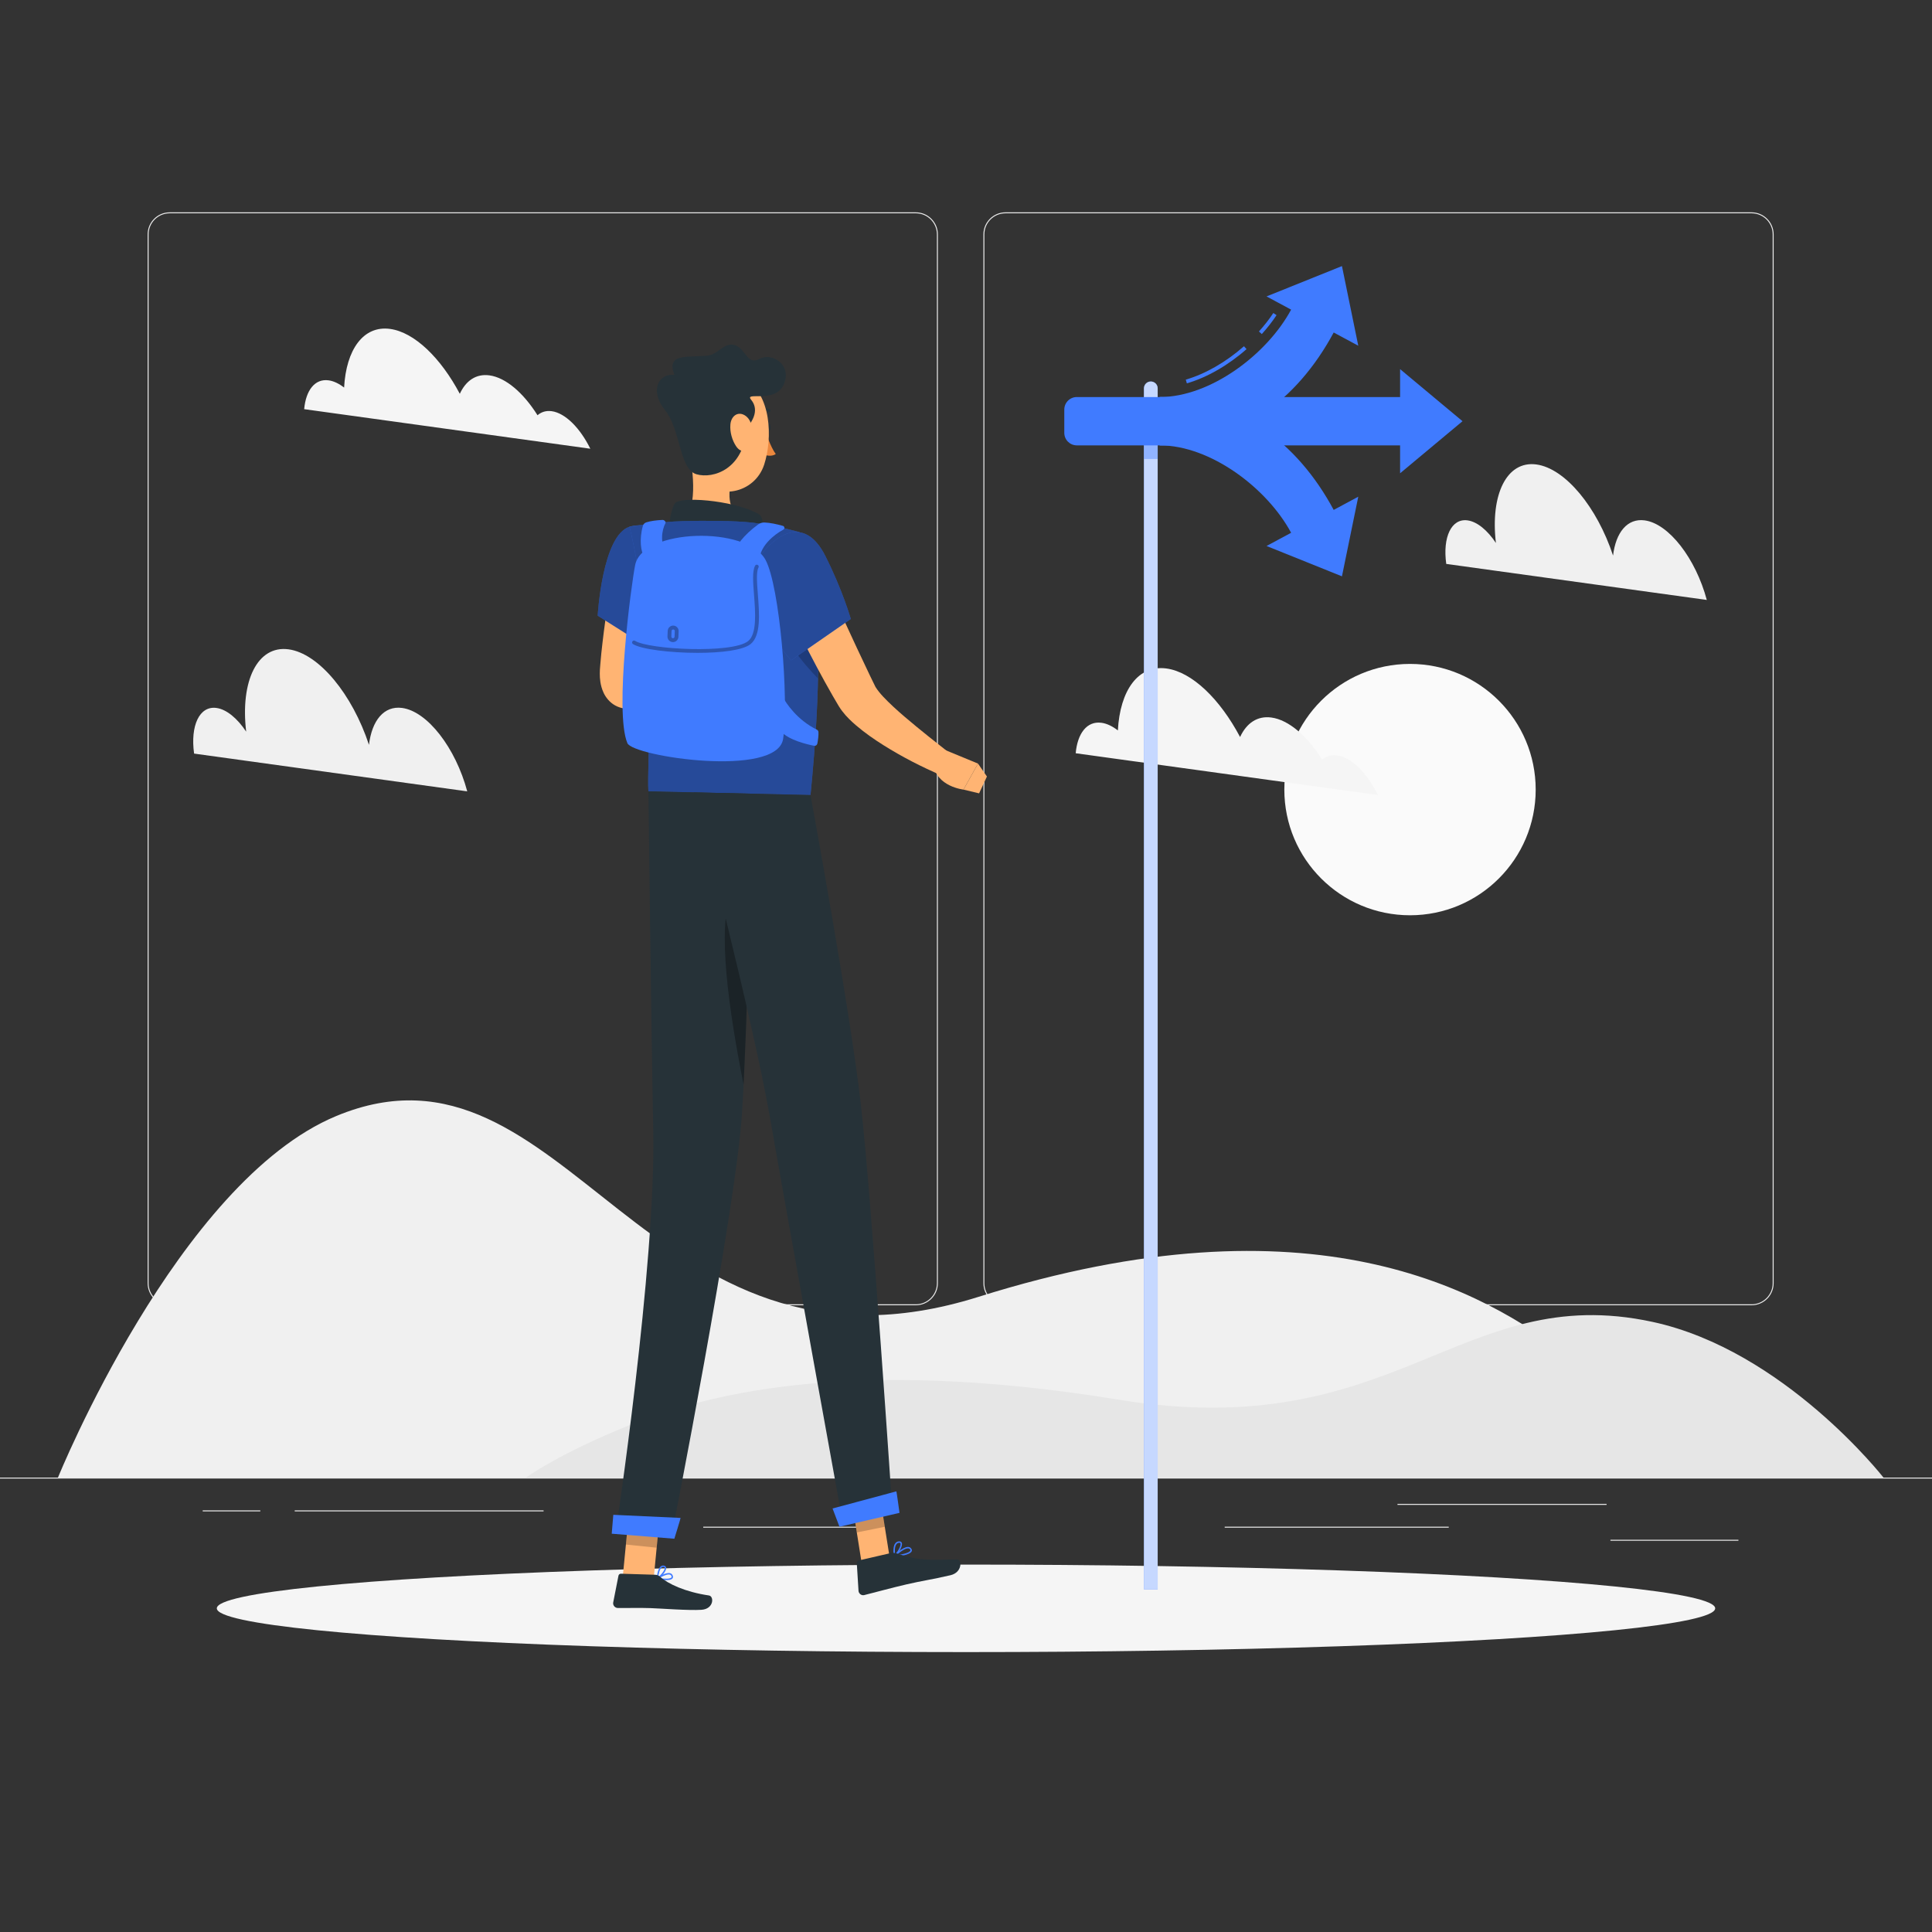
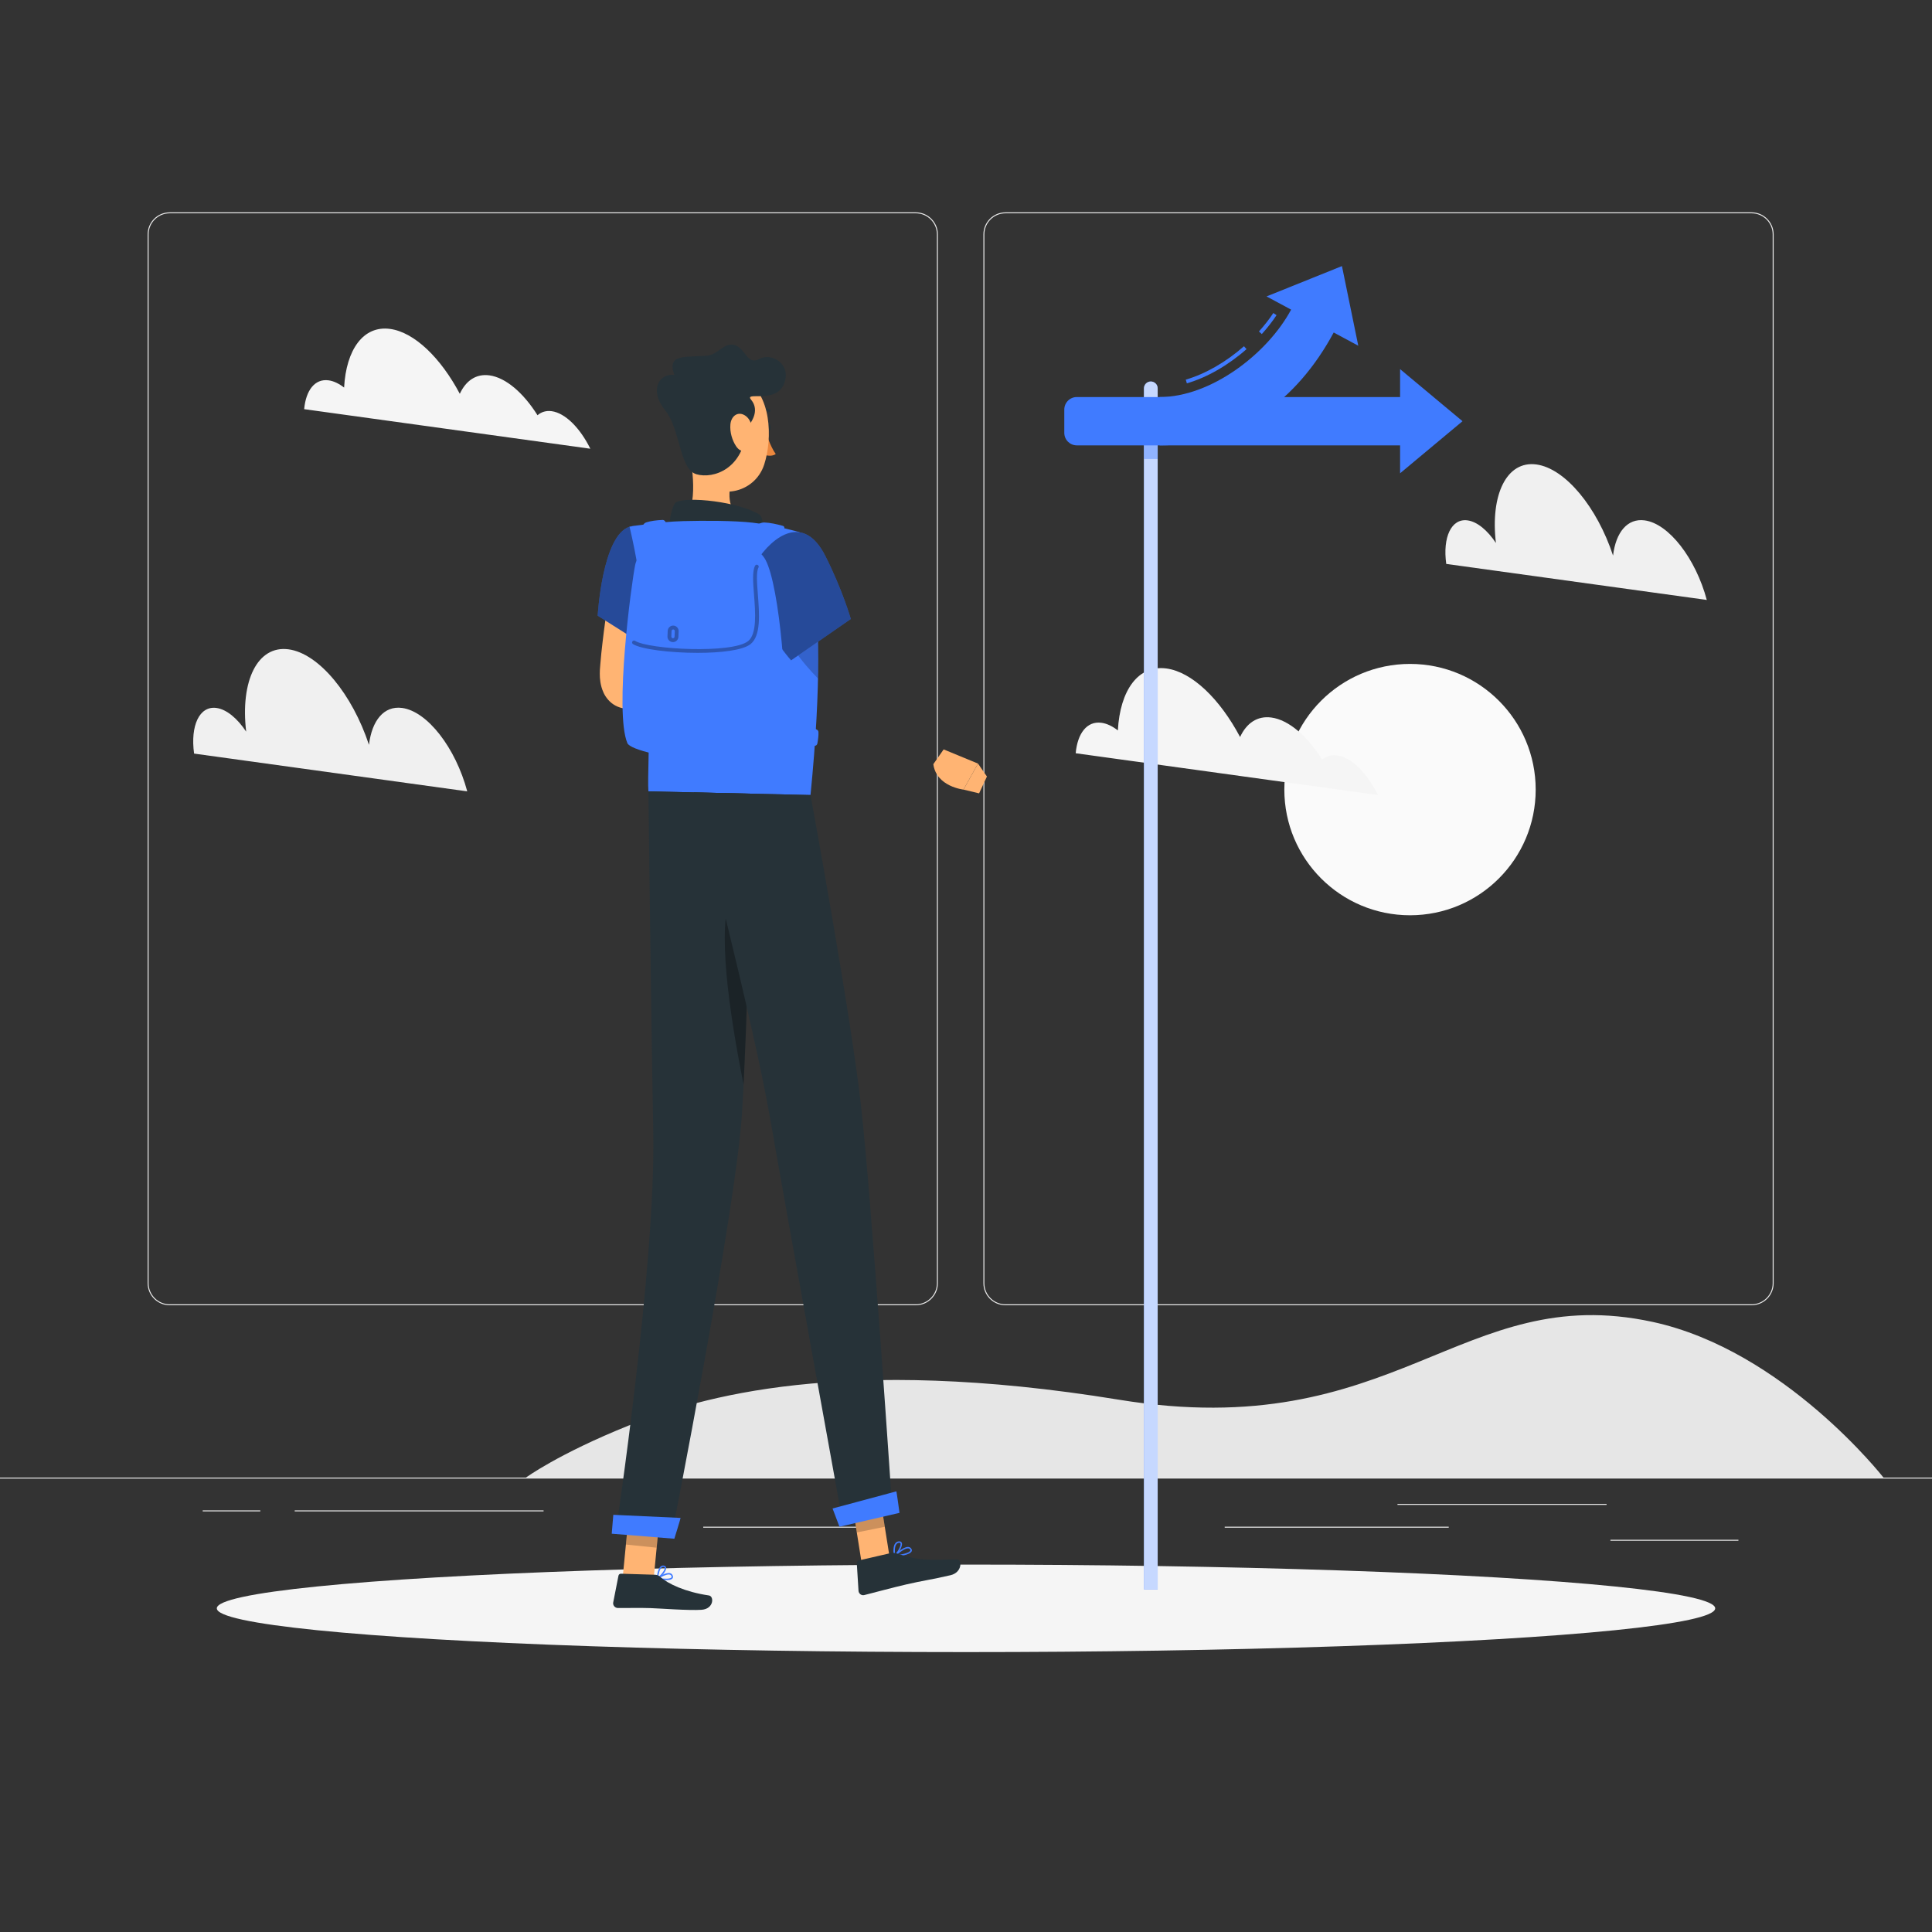
<svg xmlns="http://www.w3.org/2000/svg" version="1.1" x="0px" y="0px" viewBox="0 0 500 500" style="enable-background:new 0 0 500 500;" xml:space="preserve">
  <rect x="0" y="0" width="500" height="500" fill="#333333" stroke="none" />
  <g id="Background_Complete">
    <g>
      <rect y="382.398" style="fill:#EBEBEB;" width="500" height="0.25" />
      <rect x="416.779" y="398.494" style="fill:#EBEBEB;" width="33.122" height="0.25" />
      <rect x="316.951" y="395.111" style="fill:#EBEBEB;" width="57.981" height="0.25" />
      <rect x="361.667" y="389.208" style="fill:#EBEBEB;" width="54.111" height="0.25" />
      <rect x="52.459" y="390.888" style="fill:#EBEBEB;" width="14.91" height="0.25" />
      <rect x="76.273" y="390.888" style="fill:#EBEBEB;" width="64.403" height="0.25" />
      <rect x="182" y="395.111" style="fill:#EBEBEB;" width="43.147" height="0.25" />
      <path style="fill:#EBEBEB;" d="M237.014,337.8H43.915c-3.147,0-5.708-2.561-5.708-5.708V60.66c0-3.147,2.561-5.708,5.708-5.708    h193.099c3.146,0,5.707,2.561,5.707,5.708v271.432C242.721,335.239,240.16,337.8,237.014,337.8z M43.915,55.203    c-3.01,0-5.458,2.448-5.458,5.458v271.432c0,3.01,2.448,5.458,5.458,5.458h193.099c3.009,0,5.457-2.448,5.457-5.458V60.66    c0-3.009-2.448-5.458-5.457-5.458H43.915z" />
      <path style="fill:#EBEBEB;" d="M453.31,337.8H260.212c-3.147,0-5.707-2.561-5.707-5.708V60.66c0-3.147,2.561-5.708,5.707-5.708    H453.31c3.148,0,5.708,2.561,5.708,5.708v271.432C459.019,335.239,456.458,337.8,453.31,337.8z M260.212,55.203    c-3.009,0-5.457,2.448-5.457,5.458v271.432c0,3.01,2.448,5.458,5.457,5.458H453.31c3.01,0,5.458-2.448,5.458-5.458V60.66    c0-3.009-2.448-5.458-5.458-5.458H260.212z" />
    </g>
    <g>
      <circle style="fill:#FAFAFA;" cx="364.91" cy="204.346" r="32.525" />
-       <path style="fill:#F0F0F0;" d="M406.103,351.137c-21.938-17.013-66.418-42.709-152.841-15.523    c-86.423,27.186-106.42-71.647-166.244-46.785C46.008,305.871,15,382.398,15,382.398h423.111    C438.111,382.398,428.041,368.149,406.103,351.137z" />
      <path style="fill:#E6E6E6;" d="M427.643,342.096c-49.675-10.708-66.28,31.861-138.041,20.151    c-71.762-11.709-108.696-0.641-126.912,6.686c-18.216,7.327-26.578,13.465-26.578,13.465h351.333    C487.444,382.398,461.697,349.437,427.643,342.096z" />
      <path style="fill:#F0F0F0;" d="M379.789,134.671c2.51,0.337,5.178,2.578,7.354,5.85c-1.485-12.528,2.793-21.34,10.45-20.323    c7.5,1.006,15.753,11.101,19.864,23.584c0.711-6.01,3.703-9.708,8.17-9.111c6.266,0.835,13.222,9.872,16.088,20.593l-67.428-9.323    C373.325,139.018,375.615,134.115,379.789,134.671z" />
      <path style="fill:#F5F5F5;" d="M285.041,187.054c1.4,0.181,2.849,0.885,4.261,1.977c0.565-10.384,5.255-17.004,12.549-16.033    c6.692,0.901,13.9,7.963,19.082,17.741c1.658-3.59,4.457-5.535,8.092-5.045c4.506,0.611,9.332,4.827,13.151,10.905    c1.044-0.899,2.345-1.309,3.856-1.112c3.757,0.507,7.809,4.641,10.585,10.267l-78.229-10.816    C278.852,189.783,281.308,186.562,285.041,187.054z" />
      <path style="fill:#F0F0F0;" d="M56.001,183.216c2.632,0.353,5.428,2.703,7.709,6.133c-1.557-13.134,2.928-22.372,10.955-21.306    c7.863,1.054,16.515,11.638,20.825,24.724c0.746-6.301,3.882-10.177,8.565-9.552c6.569,0.875,13.861,10.35,16.866,21.589    l-70.689-9.774C49.224,187.773,51.625,182.633,56.001,183.216z" />
      <path style="fill:#F5F5F5;" d="M85.019,98.428c1.325,0.172,2.697,0.838,4.034,1.871c0.535-9.83,4.975-16.098,11.88-15.178    c6.335,0.853,13.159,7.538,18.064,16.795c1.569-3.398,4.22-5.24,7.66-4.776c4.266,0.578,8.835,4.569,12.45,10.323    c0.988-0.851,2.22-1.239,3.65-1.053c3.557,0.48,7.393,4.393,10.02,9.72l-74.058-10.24C79.16,101.012,81.485,97.963,85.019,98.428z    " />
    </g>
  </g>
  <g id="Background_Simple" style="display:none;">
    <g style="display:inline;">
      <path style="fill:#407BFF;" d="M228.534,270.316c40.184-13.593,86.073,16.43,127.852,5.775    c40.301-10.278,71.987-46.357,53.46-89.457c-17.946-41.746-65.394-65.712-108.186-61.431c-26.511,2.652-40.396,3.54-64.809-12.585    c-18.872-12.465-34.02-28.989-56.619-34.546c-43.897-10.793-62.953,17.673-63.957,52.821    c-1.086,38.057-29.319,60.962-34.253,97.876c-4.173,31.225,9.51,71.163,49.751,77.756    C169.374,312.685,197.451,280.831,228.534,270.316z" />
      <path style="opacity:0.9;fill:#FFFFFF;" d="M228.534,270.316c40.184-13.593,86.073,16.43,127.852,5.775    c40.301-10.278,71.987-46.357,53.46-89.457c-17.946-41.746-65.394-65.712-108.186-61.431c-26.511,2.652-40.396,3.54-64.809-12.585    c-18.872-12.465-34.02-28.989-56.619-34.546c-43.897-10.793-62.953,17.673-63.957,52.821    c-1.086,38.057-29.319,60.962-34.253,97.876c-4.173,31.225,9.51,71.163,49.751,77.756    C169.374,312.685,197.451,280.831,228.534,270.316z" />
    </g>
  </g>
  <g id="Shadow_1_">
    <ellipse id="_x3C_Path_x3E__353_" style="fill:#F5F5F5;" cx="250" cy="416.238" rx="193.889" ry="11.323" />
  </g>
  <g id="Sign">
    <g>
      <g>
        <path style="fill:#407BFF;" d="M296.051,411.333h3.555V100.505c0-0.982-0.796-1.778-1.778-1.778l0,0     c-0.982,0-1.778,0.796-1.778,1.778V411.333z" />
        <path style="opacity:0.7;fill:#FFFFFF;" d="M296.051,411.333h3.555V100.505c0-0.982-0.796-1.778-1.778-1.778l0,0     c-0.982,0-1.778,0.796-1.778,1.778V411.333z" />
      </g>
      <g>
        <rect x="296.051" y="114.258" transform="matrix(-1 -1.224647e-16 1.224647e-16 -1 595.657 233.036)" style="opacity:0.4;fill:#407BFF;" width="3.556" height="4.52" />
        <path style="fill:#407BFF;" d="M362.344,95.532l16.154,13.476l-16.154,13.476v-7.223h-83.667c-1.789,0-3.238-1.45-3.238-3.238     v-6.03c0-1.789,1.45-3.238,3.238-3.238h83.667V95.532z" />
-         <path style="fill:#407BFF;" d="M345.159,131.964L345.159,131.964l6.362-3.419l-4.225,20.608l-19.517-7.851l6.362-3.419v0     c-6.208-11.554-20.865-22.622-33.982-22.622v-12.507C320.184,102.755,335.681,114.325,345.159,131.964z" />
        <path style="fill:#407BFF;" d="M307.159,99.208c5.172-1.495,10.657-4.639,15.444-8.852l-0.661-0.751     c-4.679,4.118-10.028,7.188-15.061,8.642L307.159,99.208z" />
        <path style="fill:#407BFF;" d="M326.553,86.458c1.438-1.594,2.723-3.241,3.818-4.895l-0.834-0.552     c-1.068,1.612-2.321,3.219-3.726,4.776L326.553,86.458z" />
        <path style="fill:#407BFF;" d="M345.159,86.052L345.159,86.052l6.362,3.419l-4.225-20.608l-19.517,7.851l6.362,3.419l0,0     c-6.208,11.554-20.865,22.622-33.982,22.622v12.507C320.184,115.262,335.681,103.691,345.159,86.052z" />
      </g>
    </g>
  </g>
  <g id="Character_1_">
    <g>
      <path style="fill:#FFB473;" d="M244.214,193.946l8.889,3.666l-3.752,6.734c0,0-7.031-0.749-7.804-6.58L244.214,193.946z" />
      <polygon style="fill:#FFB473;" points="255.415,200.962 253.39,205.32 249.352,204.346 253.104,197.611   " />
      <path style="fill:#FFB473;" d="M159.428,144.283c-0.759,3.645-1.399,7.276-1.974,10.941c-0.576,3.662-1.091,7.337-1.521,11.053    c-0.228,1.856-0.414,3.727-0.57,5.637l-0.113,1.442c-0.028,0.629-0.037,1.287,0.005,2.013c0.053,0.728,0.153,1.525,0.418,2.474    c0.274,0.936,0.705,2.086,1.709,3.247c0.496,0.567,1.127,1.099,1.824,1.481c0.695,0.384,1.414,0.616,2.066,0.736    c1.322,0.236,2.331,0.086,3.156-0.096c1.641-0.4,2.702-1.05,3.698-1.669c1.932-1.322,3.336-2.698,4.714-4.396l-3.698-4.592    c-1.527,0.557-3.207,1.229-4.586,1.515c-0.664,0.166-1.334,0.202-1.514,0.09c-0.08-0.043-0.01-0.159,0.414-0.136    c0.395,0.001,1.185,0.349,1.582,0.803c0.416,0.448,0.513,0.713,0.581,0.757c0.06,0.052,0.09-0.074,0.14-0.266l0.168-0.741    l0.225-1.296l0.985-5.291c1.366-7.117,2.815-14.326,3.992-21.52L159.428,144.283z" />
      <path style="fill:#FFB473;" d="M167.042,174.562l4.511-5.437l5.714,7.384c0,0-3.111,2.988-6.876,2.243L167.042,174.562z" />
      <polygon style="fill:#FFB473;" points="175.718,165.545 180.763,170.767 177.267,176.508 171.553,169.125   " />
      <path style="fill:#263238;" d="M197.958,110.54c-0.047,0.629,0.249,1.184,0.662,1.239c0.413,0.055,0.785-0.411,0.832-1.04    c0.047-0.629-0.249-1.184-0.662-1.239C198.378,109.445,198.005,109.91,197.958,110.54z" />
      <path style="fill:#EC883E;" d="M198.15,111.716c0,0,1.164,3.822,2.614,5.783c-1.194,0.891-3.057,0.164-3.057,0.164L198.15,111.716    z" />
      <path style="fill:#263238;" d="M195.908,106.738c-0.087-0.03-0.165-0.09-0.216-0.176c-0.107-0.182-0.053-0.408,0.123-0.505    c1.753-0.974,3.31-0.165,3.377-0.129c0.186,0.099,0.264,0.326,0.176,0.506c-0.088,0.18-0.312,0.244-0.494,0.148l0,0    c-0.051-0.027-1.273-0.645-2.672,0.132C196.111,106.765,196.004,106.771,195.908,106.738z" />
      <path style="fill:#FFB473;" d="M177.959,114.751c1.329,5.783,2.826,16.357-1.051,20.108c0,0,1.776,5.876,12.436,6.117    c11.722,0.266,5.395-5.713,5.395-5.713c-6.452-1.678-6.456-6.438-5.501-10.886L177.959,114.751z" />
      <path style="fill:#263238;" d="M173.62,137.751c-1.084-0.733,0.269-7.117,1.301-7.733c2.749-1.643,16.428-0.176,21.737,3.234    c1.697,1.944-0.204,5.333-0.204,5.333L173.62,137.751z" />
      <path style="fill:#407BFF;" d="M172.177,408.936c0.807,0.025,1.584-0.074,1.876-0.46c0.122-0.162,0.216-0.447-0.031-0.882    c-0.13-0.229-0.33-0.381-0.596-0.451c-1.152-0.306-3.286,1.113-3.377,1.174c-0.059,0.04-0.087,0.112-0.072,0.184    c0.015,0.073,0.072,0.132,0.143,0.151C170.526,408.761,171.366,408.911,172.177,408.936z M173.121,407.47    c0.082,0.003,0.159,0.013,0.23,0.031c0.161,0.043,0.275,0.128,0.351,0.261c0.177,0.311,0.081,0.437,0.05,0.479    c-0.325,0.43-1.929,0.389-3.11,0.154C171.307,408,172.406,407.448,173.121,407.47z" />
      <path style="fill:#407BFF;" d="M170.165,408.658c0.03,0.001,0.061-0.006,0.088-0.02c0.802-0.416,2.328-2.087,2.137-2.967    c-0.035-0.159-0.159-0.437-0.607-0.505c-0.291-0.044-0.554,0.028-0.786,0.215c-0.893,0.717-1.019,2.976-1.024,3.072    c-0.003,0.068,0.03,0.134,0.089,0.173C170.094,408.646,170.129,408.657,170.165,408.658z M171.664,405.525    c0.028,0.001,0.056,0.004,0.085,0.008c0.243,0.037,0.267,0.148,0.277,0.196c0.113,0.52-0.854,1.789-1.646,2.377    c0.074-0.659,0.288-1.971,0.861-2.431C171.372,405.569,171.511,405.52,171.664,405.525z" />
      <path style="fill:#407BFF;" d="M233.903,402.522c0.968-0.224,1.864-0.575,2.051-1.09c0.066-0.18,0.077-0.464-0.24-0.791    c-0.178-0.184-0.409-0.283-0.686-0.295c-1.353-0.058-3.554,2.08-3.648,2.171c-0.053,0.053-0.067,0.135-0.034,0.207    c0.033,0.072,0.107,0.118,0.184,0.116C232.038,402.827,233.002,402.73,233.903,402.522z M234.676,400.756    c0.126-0.029,0.246-0.043,0.357-0.038c0.178,0.008,0.316,0.064,0.422,0.174c0.19,0.197,0.176,0.319,0.149,0.394    c-0.21,0.577-2.112,1.029-3.571,1.151C232.628,401.91,233.795,400.96,234.676,400.756z" />
      <path style="fill:#407BFF;" d="M231.566,402.836c0.025-0.006,0.048-0.017,0.069-0.033c0.792-0.626,2.123-2.703,1.739-3.539    c-0.09-0.196-0.304-0.417-0.809-0.355c-0.377,0.047-0.678,0.229-0.902,0.54c-0.732,1.024-0.348,3.138-0.331,3.228    c0.012,0.066,0.058,0.122,0.12,0.148C231.489,402.841,231.529,402.844,231.566,402.836z M232.522,399.298    c0.035-0.008,0.072-0.015,0.109-0.019c0.331-0.041,0.388,0.083,0.406,0.124c0.23,0.502-0.624,2.089-1.391,2.872    c-0.075-0.626-0.157-1.926,0.323-2.597C232.114,399.476,232.296,399.351,232.522,399.298z" />
      <polygon style="fill:#FFB473;" points="223.21,405.849 230.451,404.382 227.416,385.273 220.175,386.739   " />
      <polygon style="fill:#FFB473;" points="161.145,408.326 169.109,409.144 170.839,391.387 162.876,390.569   " />
      <path style="fill:#263238;" d="M169.548,407.545l-8.834-0.273c-0.322-0.01-0.594,0.204-0.655,0.516l-1.362,6.929    c-0.141,0.719,0.447,1.421,1.19,1.431c3.083,0.042,4.576-0.092,8.461,0.028c2.39,0.074,9.934,0.662,13.21,0.437    c3.204-0.22,3.291-3.506,1.913-3.708c-6.18-0.908-10.646-3.038-12.633-4.838C170.479,407.742,170.018,407.559,169.548,407.545z" />
      <path style="fill:#263238;" d="M230.461,401.95l-8.233,1.902c-0.308,0.071-0.513,0.351-0.493,0.673l0.447,7.168    c0.046,0.743,0.764,1.292,1.472,1.115c2.955-0.737,7.197-1.906,10.929-2.768c4.365-1.008,6.274-1.191,11.393-2.373    c3.095-0.715,3.05-4.1,1.673-4.089c-6.27,0.048-9.197,0.574-15.201-1.448C231.794,401.908,231.112,401.799,230.461,401.95z" />
      <g>
        <path style="fill:#407BFF;" d="M162.929,136.32c-7.079,2.203-8.245,23.02-8.245,23.02l13.639,8.625c0,0,4.723-5.494,5.915-15.062     C175.488,142.88,170.167,134.068,162.929,136.32z" />
        <path style="opacity:0.4;" d="M162.929,136.32c-7.079,2.203-8.245,23.02-8.245,23.02l13.639,8.625c0,0,4.723-5.494,5.915-15.062     C175.488,142.88,170.167,134.068,162.929,136.32z" />
      </g>
      <path style="opacity:0.2;" d="M167.94,156.665c-1.863,3.182-2.863,6.194-3.131,9.071l3.512,2.232c0,0,3.996-4.646,5.561-12.831    L167.94,156.665z" />
      <g>
        <path style="fill:#407BFF;" d="M206.879,137.721c0,0,8.683,9.65,2.879,68.032c-12.639-0.286-35.796-0.811-41.946-0.95     c-0.518-6.468,2.409-37.897-4.883-68.483c0,0,7.139-1.285,13.979-1.461c5.351-0.138,13.104-0.134,17.831,0.405     C200.971,135.973,206.879,137.721,206.879,137.721z" />
-         <path style="opacity:0.4;" d="M206.879,137.721c0,0,8.683,9.65,2.879,68.032c-12.639-0.286-35.796-0.811-41.946-0.95     c-0.518-6.468,2.409-37.897-4.883-68.483c0,0,7.139-1.285,13.979-1.461c5.351-0.138,13.104-0.134,17.831,0.405     C200.971,135.973,206.879,137.721,206.879,137.721z" />
      </g>
      <path style="opacity:0.2;" d="M211.18,155.703l-0.165-0.143l-9.452,2.076c-0.315,6.458,6.589,14.343,10.131,17.955    C211.871,167.343,211.629,160.829,211.18,155.703z" />
      <g>
        <polygon style="opacity:0.2;" points="227.415,385.278 228.981,395.128 221.737,396.595 220.172,386.745    " />
        <polygon style="opacity:0.2;" points="162.874,390.574 170.84,391.392 169.944,400.544 161.978,399.726    " />
      </g>
      <path style="fill:#FFB473;" d="M177.005,106.409c-0.101,7.793-0.556,12.326,3.063,16.813c5.444,6.75,15.277,4.482,17.703-2.988    c2.183-6.723,1.981-18.338-5.377-22.422C185.144,93.788,177.105,98.616,177.005,106.409z" />
      <path style="fill:#263238;" d="M193.16,110.811c2.081-2.249,3.145-5.041,1.234-7.344s6.243,1.113,8.448-3.988    c2.205-5.101-3.07-8.356-6.278-6.598c-3.207,1.758-3.529-2.592-6.335-3.542c-2.805-0.95-4.397,2.528-7.29,2.729    c-6.013,0.419-10.346-0.455-8.43,4.962c-3.909-0.495-6.641,3.951-2.301,9.26c3.864,4.726,3.595,15.148,8.02,16.443    S192.593,121.296,193.16,110.811z" />
      <path style="fill:#FFB473;" d="M189.025,109.852c-0.174,2.025,0.485,4.099,1.43,5.56c1.421,2.198,3.356,1.406,3.988-0.788    c0.569-1.975,0.514-5.498-1.405-6.943C191.147,106.259,189.224,107.536,189.025,109.852z" />
      <path style="fill:#263238;" d="M194.878,205.417c0,0-1.386,60.069-2.868,82.96c-1.624,25.068-18.297,109.558-18.297,109.558    l-14.404-1.156c0,0,10.443-69.243,9.755-104.015c-0.528-26.709-1.252-87.96-1.252-87.96L194.878,205.417z" />
      <path style="fill:#407BFF;" d="M176.131,392.837c0.061,0.005-1.61,5.386-1.61,5.386l-16.206-1.301l0.407-4.889L176.131,392.837z" />
      <path style="opacity:0.3;" d="M189.32,231.256c1.888-4.065,3.76-4.929,5.028-4.947c-0.46,16.485-1.154,39.166-1.914,54.357    C188.702,261.987,185.428,239.632,189.32,231.256z" />
      <path style="fill:#263238;" d="M209.758,205.754c0,0,10.293,55.954,13.019,79.937c2.835,24.946,8.213,106.02,8.213,106.02    l-12.771,2.95c0,0-14.613-80.51-18.845-104.875c-4.613-26.562-19.778-84.715-19.778-84.715L209.758,205.754z" />
      <path style="fill:#407BFF;" d="M231.978,385.962c0.059-0.014,0.811,5.566,0.811,5.566l-15.536,3.588l-1.787-4.721L231.978,385.962    z" />
-       <path style="fill:#FFB473;" d="M200.573,150.363c2.222,5.079,4.563,10.025,7.035,14.959c2.478,4.921,5.06,9.803,7.83,14.633    l1.057,1.81l0.571,0.965c0.294,0.471,0.602,0.943,0.895,1.309c1.191,1.555,2.374,2.638,3.556,3.662    c2.353,2.015,4.733,3.641,7.148,5.168c4.839,3.032,9.766,5.562,14.956,7.791l2.95-5.105c-4.214-3.319-8.498-6.681-12.483-10.086    c-1.986-1.701-3.91-3.455-5.536-5.182c-0.793-0.857-1.512-1.751-1.915-2.415c-0.121-0.178-0.158-0.296-0.216-0.409l-0.408-0.833    l-0.877-1.8c-2.316-4.833-4.595-9.734-6.855-14.651l-6.858-14.712L200.573,150.363z" />
      <g>
        <path style="fill:#407BFF;" d="M195.715,145.327c-5.737,8.848,9.017,25.571,9.017,25.571l15.456-10.706     c0,0-2.117-7.465-6.609-16.344C208.03,132.881,200.082,138.591,195.715,145.327z" />
        <path style="opacity:0.4;" d="M195.715,145.327c-5.737,8.848,9.017,25.571,9.017,25.571l15.456-10.706     c0,0-2.117-7.465-6.609-16.344C208.03,132.881,200.082,138.591,195.715,145.327z" />
      </g>
      <g>
        <path style="fill:#407BFF;" d="M196.6,144.426c0.366-3.29,3.714-6.067,6.119-7.351c0.424-0.227,0.361-0.85-0.102-0.98     c-1.643-0.462-3.23-0.8-4.753-0.874c-0.594-0.029-1.185,0.166-1.666,0.515c-3.799,2.76-5.985,5.835-5.982,7.037     C192.799,143.49,196.6,144.426,196.6,144.426z" />
        <path style="fill:#407BFF;" d="M172.655,143.48c-1.987-2.942-1.365-6.305-0.431-8.108c0.165-0.318-0.312-0.837-0.751-0.815     c-1.56,0.077-2.993,0.245-4.196,0.622c-0.469,0.147-0.782,0.486-0.905,0.927c-0.974,3.479-0.511,6.762,0.318,7.798     C169.137,143.774,172.655,143.48,172.655,143.48z" />
        <path style="fill:#407BFF;" d="M198.107,144.877c3.702,6.825,6.096,36.171,4.564,46.339c-1.532,10.168-38.835,4.591-40.303,1.115     c-3.416-8.092,1.043-41.411,2.018-46.136C166.33,136.765,193.317,136.047,198.107,144.877z" />
        <path style="opacity:0.3;" d="M174.16,166.178c0.754,0,1.382-0.598,1.414-1.358l0.06-1.444c0.016-0.376-0.117-0.738-0.374-1.017     c-0.257-0.279-0.606-0.441-0.983-0.457c-0.374-0.02-0.739,0.117-1.018,0.374c-0.279,0.257-0.441,0.606-0.456,0.983l-0.06,1.443     c-0.016,0.377,0.117,0.738,0.374,1.017c0.257,0.279,0.606,0.441,0.983,0.457l0,0c0.001,0,0.001,0,0.001,0l0,0     C174.12,166.178,174.139,166.178,174.16,166.178z M174.218,162.901c0.006,0,0.012,0.001,0.017,0.001     c0.11,0.005,0.213,0.053,0.289,0.135c0.076,0.082,0.115,0.188,0.11,0.298l-0.06,1.444c-0.005,0.11-0.053,0.213-0.135,0.289     c-0.083,0.076-0.186,0.107-0.298,0.11c0,0,0,0,0,0c-0.11-0.004-0.213-0.052-0.289-0.135c-0.076-0.082-0.115-0.188-0.11-0.298     l0.06-1.444c0.004-0.11,0.052-0.212,0.135-0.289C174.014,162.94,174.114,162.901,174.218,162.901z" />
        <path style="opacity:0.3;" d="M180.54,168.959c5.994,0,11.713-0.657,13.712-2.273c2.708-2.189,2.272-7.815,1.888-12.78     c-0.234-3.027-0.456-5.886,0.156-7.029c0.13-0.244,0.039-0.546-0.205-0.677c-0.245-0.13-0.546-0.038-0.677,0.205     c-0.749,1.401-0.528,4.264-0.271,7.578c0.348,4.485,0.78,10.066-1.52,11.925c-4.106,3.317-25.71,2.191-29.274-0.063     c-0.235-0.146-0.542-0.078-0.69,0.156s-0.078,0.542,0.156,0.69C165.941,168.035,173.433,168.959,180.54,168.959z" />
        <path style="fill:#407BFF;" d="M211.814,189.441c0.064,0.911-0.134,2.198-0.281,2.988c-0.073,0.394-0.446,0.656-0.84,0.579     c-1.782-0.35-6.505-1.453-8.502-3.646l0.373-9.019c0.909,1.695,3.72,5.971,8.846,8.497     C211.643,188.955,211.795,189.181,211.814,189.441z" />
      </g>
    </g>
  </g>
</svg>